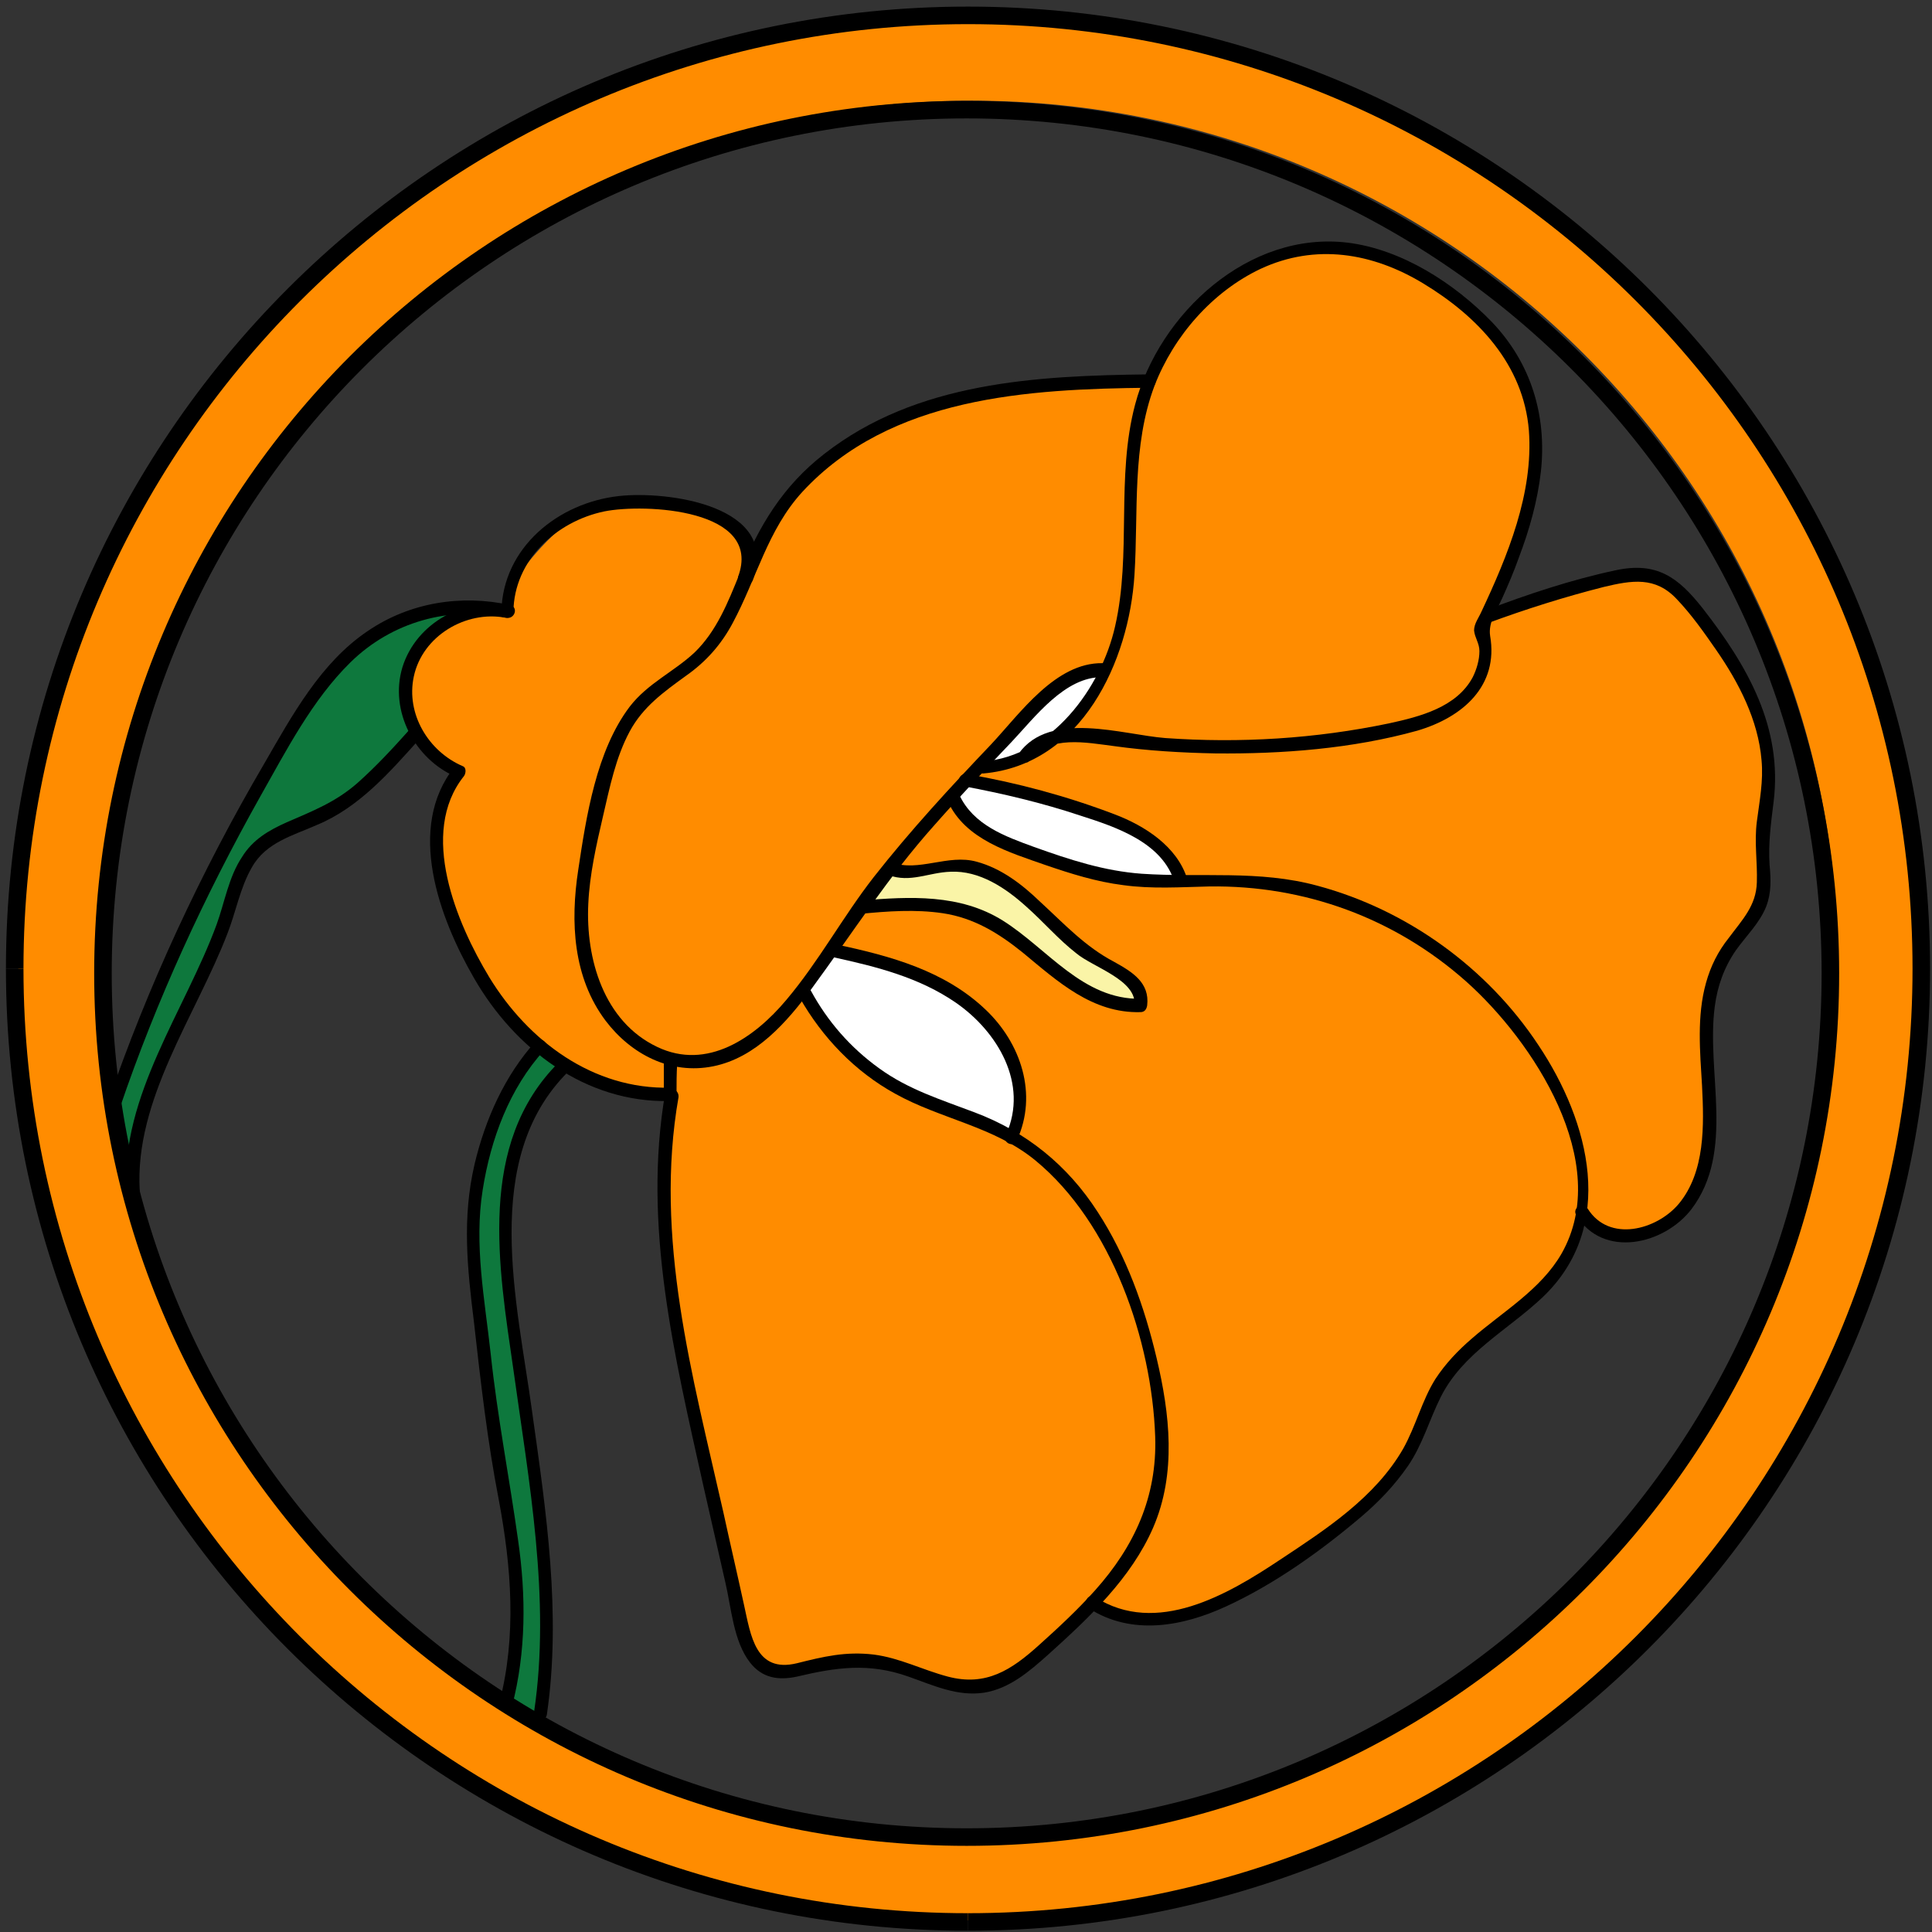
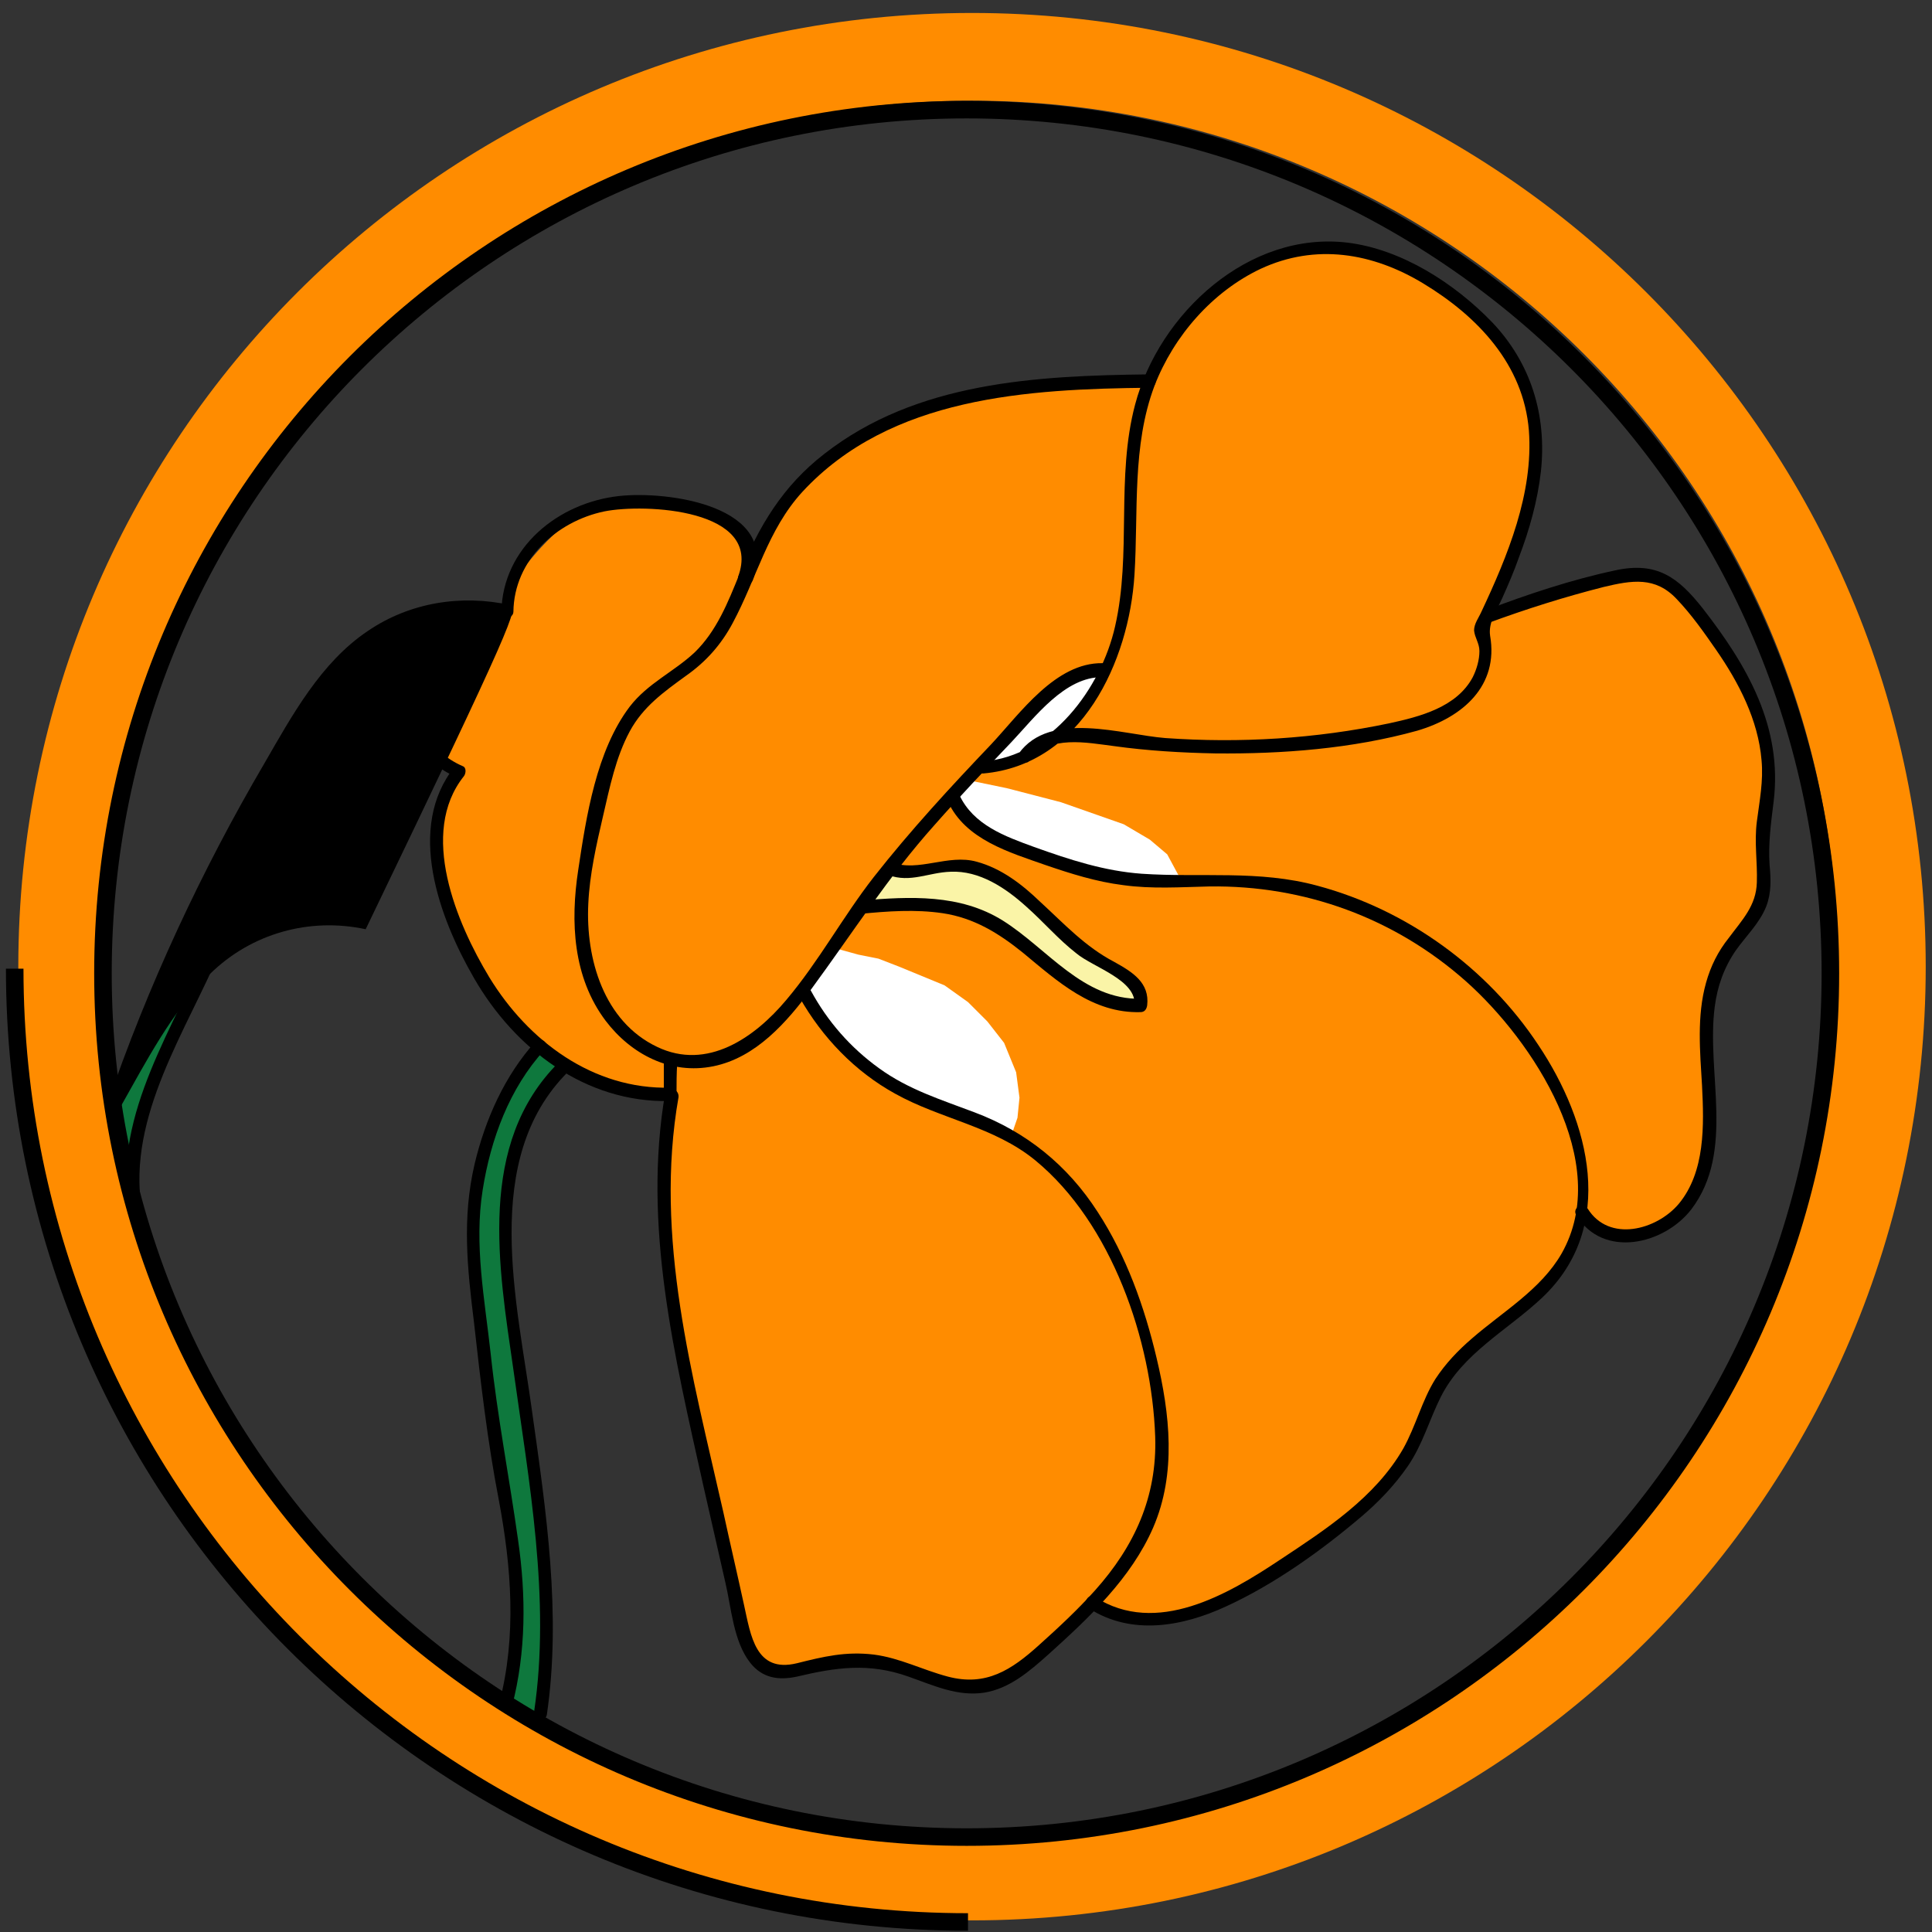
<svg xmlns="http://www.w3.org/2000/svg" viewBox="0 0 289 289">
  <rect x="0" y="0" width="289" height="289" fill="#333333" stroke="none" />
  <g>
    <path display="inline" fill="#ff8c00" d="M132.4,63.4l8.4-3.2l8.1-1.8l12.1-1.5H172l2.7-5.9l4.8-5.5l4.8-4l5.8-3.1l8.8-1.7l6.7,1   l5.6,2.3l7.2,4.8l5.3,4.3l3.8,6.2l2.1,7.1l0.2,5.9L229,74l-2,7l-4.7,11.2l3.8-1.4c0,0,11.8-3.3,13.2-3.9c1.9-0.9,5.4-1.6,7.7-1.1   c3,0.7,6.4,4.4,7.8,7.1c1.3,2.5,2.8,3.9,2.8,3.9s0.9,1.4,3.4,5.6c3.4,5.6,3.5,12.6,3.5,12.6l-0.6,7l-0.4,5.6c0,0,0.5,1.9-0.4,7.7   c-0.3,2.3-4.9,7-4.9,7l-1.7,3.6l-1.2,6.5c0,0,0.4,12.5,0.3,17.6c-0.1,5.1-3.3,10.1-3.3,10.1c-9.5,9.1-15.5,1.8-15.5,1.8l-2,5.2   l-3.3,4.4l-3.9,3.9c0,0-9.9,7.2-12.5,12.1c-3.6,6.7-3.2,7.4-3.2,7.4l-3.1,5.2c0,0-5.4,5.7-9.1,8.6c-3.3,2.7-9,6.2-9,6.2l-7.9,4.6   l-6.8,2.2l-5.9,0.5l-6.7-2.5l-6.5,6.3l-5.3,4.4l-5.8,1.9l-3.8-0.5l-6.7-2.3l-6.3-1.3l-6.7,0.6l-6.8,1.2l-1.8-1.4l-2.6-4.8l-2-8.8   l-2.2-9.6l-5.2-23.5l-2-13.6L99.2,173l1.2-9.2l-7.3-0.8l-7.7-3.3l-7.2-5.5l-4.4-5.5l-3.7-6.6l-2.8-7l-1.5-7l0.1-5.8l1-3.6l2.1-3.4   l-4-2.5l-2.9-4.2l-1.2-4.1l0.4-4.1l2.5-4.6l4.5-3.4l2.6-1.3l5.4,0.3l0.8-4.7c0,0,4.8-7.3,10.6-10.3C92,74,99.7,75,99.7,75   s5.7,1.6,6.7,1.8c1,0.2,5.9,3.2,5.8,6.6c0,1.1,1.7-2.3,2.2-3.4c1-2.1,4.8-6.9,4.8-6.9l7.2-6.2L132.4,63.4z" />
    <polygon display="inline" fill="#FFFFFF" points="124.4,141.7 128.4,142.8 131.4,143.4 134.5,144.6 137.9,146 141.3,147.4    144.8,149.9 147.7,152.8 150.2,156 152,160.4 152.5,164.2 152.2,167.2 151.2,170.1 148,168.6 144.3,166.9 140.7,165.5 136.7,163.8    132.7,161.9 129.7,159.7 126.8,157 123.5,153.8 119.9,148.2  " />
    <polygon display="inline" fill="#FAF4A7" points="129.5,135.7 132.1,135.5 135.3,135.3 138.4,135.4 141.6,135.7 145.4,136.5    150.7,139.1 154.1,142 157.8,145.3 161.8,147.9 167,150.2 169.5,150.4 170.7,149.7 170.5,148.2 169,146.6 166,144.6 161.9,142.2    158.3,138.8 152.5,133.6 149.2,131.4 143.9,129.3 136.2,130.6 133.1,130  " />
    <polygon display="inline" fill="#FFFFFF" points="147.1,115 150.1,114.5 153.5,113.3 156.7,111.7 159.1,109.4 161.7,106.6    163.4,104.1 164,102.1 165.1,100.1 163.7,100.1 161.7,100.5 159.3,101.9 156.9,103.1 154.7,105.3 151.6,108.5 149.7,110.9    147.5,113.7 146.6,115  " />
    <polygon display="inline" fill="#FFFFFF" points="144.8,116.7 150.6,117.9 158.7,120 168.1,123.3 172,125.6 174.6,127.8    176.7,131.7 170.7,131.7 165.8,131 159.4,129.5 154.4,127.5 149.7,125.6 146.1,123.5 142.7,119.3  " />
    <polygon display="inline" fill="#0E783D" points="62.5,109.8 58.2,113.9 53.5,118.5 49.9,121.1 46.5,122.7 42.3,124.4 38.3,127.1    37,128.8 35.4,132.2 33,139.6 31.8,142.4 30.4,145.6 29,148.5 27.3,152.3 25.5,156.2 23.8,159.5 21.7,166.1 20.6,170.1 19.9,177    17,164.7 18.9,160.2 21,154.6 22.7,150.5 23.8,147.7 25.4,144 27,140.6 28.8,136.6 31.5,131.1 33.5,127.1 37,120.6 42.6,111    48,102.7 53,97.2 57.5,94.1 65.7,91.2 70,91.6 65.2,94.4 62.4,97.7 60.8,101.3 60.8,105.3 61.6,107.9  " />
    <path display="inline" fill="#0E783D" d="M84.4,159.5l-3,3.4l-2,3.3l-2.6,6.7l-1.1,8.7l0.4,10.1c0,0,1.3,9.9,1.5,11.3   c0.3,2.2,1.4,10.7,1.4,10.7s1.7,11.3,1.8,13.5c0.2,2.3,1.1,7.9,0.9,14.7c-0.1,2.4-0.1,6.2-0.2,7.7c-0.1,1.5-0.3,3.7-0.3,3.7   l-0.9,4.5l-4.5-3.1l1.1-4.8l0.5-5.6l0-6.9l-0.7-7.2l-2.2-11.6L73.2,208l-1.3-9.6l-0.7-10.2v-10.1l1.9-8l3-6.7l4.4-6.5L84.4,159.5z" />
    <path display="inline" fill="none" stroke="#ff8c00" stroke-width="13.122" stroke-miterlimit="10" d="M9.3,144.6   C9.3,69.4,70.2,8.5,145.4,8.5c75.1,0,136.1,60.9,136.1,136.1s-60.9,136.1-136.1,136.1C70.2,280.6,9.3,219.7,9.3,144.6" />
-     <path display="inline" fill="none" stroke="#000000" stroke-width="2.624" stroke-miterlimit="10" d="M2.2,144.9   C2.2,66.2,66.1,2.3,144.8,2.3c78.7,0,142.6,63.8,142.6,142.6c0,78.7-63.8,142.6-142.6,142.6" />
    <path display="inline" fill="none" stroke="#000000" stroke-width="2.624" stroke-miterlimit="10" d="M144.8,287.5   c-78.7,0-142.6-63.8-142.6-142.6" />
    <path display="inline" fill="none" stroke="#000000" stroke-width="2.624" stroke-miterlimit="10" d="M15.4,145.6   c0-71.3,57.8-129.2,129.2-129.2c71.3,0,129.2,57.8,129.2,129.2c0,71.3-57.8,129.2-129.2,129.2C73.3,274.8,15.4,216.9,15.4,145.6" />
    <path display="inline" d="M99.5,163.5c-3.4,19.9,1.4,39.3,5.7,58.7l3.3,14.5c0.9,3.8,1.2,8.8,3.7,12c1.8,2.3,4.2,2.7,7,2.1   c5.9-1.4,10.8-2.1,16.7,0c3.7,1.3,7.3,3,11.3,2.4c3.8-0.6,6.8-3.2,9.6-5.7c6.1-5.5,12.4-11.4,15.7-19c3.5-8.1,2.5-17,0.5-25.4   c-1.8-7.6-4.5-15.2-8.8-21.8c-4.5-7-10.7-12-18.4-14.9c-5-1.9-9.9-3.4-14.3-6.6c-4.3-3.1-7.7-7-10.2-11.6c-0.6-1.1-2.3-0.1-1.7,1   c3.4,6,8.3,11.1,14.3,14.4c6.8,3.8,14.8,4.9,21,10c11.4,9.4,17.4,26.9,17.9,41.3c0.3,9-3.1,16.4-9,23c-2.6,2.9-5.5,5.6-8.4,8.2   c-4.1,3.7-7.9,6.2-13.6,4.7c-3.8-1-7.2-2.8-11.1-3.3c-4.2-0.5-7.5,0.3-11.5,1.3c-6.2,1.5-6.9-4.2-7.9-8.7c-1-4.6-2.1-9.3-3.1-13.9   c-4.6-20.4-10.4-41-6.7-62.1C101.6,162.8,99.7,162.3,99.5,163.5" />
    <path display="inline" d="M162.9,240.6c6.4,4.1,14,2.7,20.5-0.3c7.2-3.3,14.2-8.3,20.2-13.4c2.6-2.2,5-4.7,7-7.6   c2.2-3.2,3.2-6.9,4.9-10.3c3.3-6.6,10-10,15.2-14.9c11.2-10.6,7.1-26.3-0.6-37.8c-7.6-11.5-19.6-20.2-33-23.8   c-8.8-2.4-17.4-1.2-26.3-1.8c-5.6-0.4-10.8-2.1-16.1-4c-4.4-1.6-9.1-3.3-11.2-7.8c-0.5-1.1-2.2-0.2-1.7,1c2.6,5.7,9.2,7.6,14.6,9.5   c3.8,1.3,7.6,2.5,11.6,3c4.3,0.6,8.6,0.3,12.9,0.2c14.2-0.2,27.7,4.7,38.4,14.2c10,8.9,22,27.1,14.3,40.7   c-3.1,5.4-8.8,8.7-13.4,12.7c-2.1,1.8-4,3.8-5.5,6.1c-2,3.2-2.9,7-4.8,10.4c-4.2,7.3-11.6,12.1-18.4,16.6   c-7.8,5.2-18.5,11.5-27.7,5.6C162.8,238.2,161.8,239.9,162.9,240.6" />
-     <path display="inline" d="M152.1,170.6c3.2-6.9,0.6-14.6-4.7-19.6c-6.1-5.8-14.2-8-22.2-9.7c-1.2-0.3-1.8,1.6-0.5,1.9   c6.4,1.4,12.8,3,18.3,6.8c6.2,4.3,10.9,12.1,7.5,19.7C149.8,170.8,151.5,171.8,152.1,170.6" />
    <path display="inline" d="M164.9,99.2c-7-0.1-12.3,7.5-16.6,12.1c-6.1,6.4-12.1,12.9-17.6,19.9c-4.6,5.9-8.2,12.6-13.1,18.4   c-4.7,5.6-11.8,10.6-19.3,7c-8-3.8-10.7-13.2-10.3-21.4c0.2-4.4,1.2-8.8,2.2-13.1c1-4.3,1.9-8.8,4-12.7c2-3.7,5.1-5.9,8.4-8.3   c3-2.1,5.3-4.7,7-7.9c3.6-6.7,5.2-13.9,10.4-19.6c13.2-14.3,33.8-15.4,51.9-15.6c1.3,0,1.3-2,0-2c-16.8,0.2-34.8,1.1-48.6,11.9   c-6.2,4.8-9.8,10.8-12.7,18c-1.7,4.2-3.4,8.5-6.7,11.7c-3.1,2.9-7,4.6-9.7,8.1c-5,6.6-6.5,16.4-7.7,24.4   c-1.2,7.8-0.8,16.1,4.1,22.6c3.8,5,9.7,8.1,16.1,6.8c6.4-1.3,11-6.6,14.7-11.6c6.1-8.3,11.5-16.8,18.4-24.5   c3.7-4.2,7.6-8.3,11.5-12.4c3.5-3.7,8-9.8,13.6-9.7C166.1,101.2,166.1,99.2,164.9,99.2" />
    <path display="inline" d="M147.1,115.7c14.7-1.3,21.8-16.8,22.6-29.7c0.6-9.4-0.4-19.3,3-28.3c2.9-7.5,8.7-14.1,15.9-17.5   c8.2-3.8,16.7-2.4,24.3,2.2c8.1,4.9,15,12.1,15.8,22c0.7,9.4-3.2,18.8-7.1,27.1c-0.4,0.9-1.1,1.8-1.1,2.8c0.1,1.1,0.8,1.9,0.8,3.1   c0,1.3-0.4,2.7-1,3.9c-2.4,4.5-7.9,5.9-12.5,6.9c-11,2.3-22.3,3-33.5,2.2c-6.4-0.5-17.2-4.2-21.9,2.3c-0.7,1,1,2,1.7,1   c2.8-3.8,8.5-2.6,12.5-2.1c5,0.7,10.1,1,15.2,1.1c10,0.1,20.5-0.7,30.2-3.4c6.8-2,12.2-6.7,10.9-14.2c-0.3-2,1-3.8,1.8-5.6   c0.9-2,1.8-4.1,2.5-6.1c1.6-4.2,2.8-8.5,3.3-12.9c0.9-8.4-1.5-16.2-7.3-22.3c-5.6-5.8-13.5-10.9-21.6-11.9   c-14.8-1.8-28.2,10.6-31.8,24.2c-2.9,10.9-0.5,22.3-3,33.2c-2.1,9.3-9.6,19.4-19.7,20.2C145.8,113.8,145.8,115.8,147.1,115.7" />
    <path display="inline" d="M222.6,93.2c5.7-2.1,11.4-3.9,17.3-5.4c4.2-1,7.7-1.6,10.9,1.8c2.2,2.3,4.1,5,5.9,7.6   c3.4,4.9,6.3,10.5,6.8,16.5c0.3,3.1-0.3,6.1-0.7,9.2c-0.4,3.1,0.1,6,0,9.1c-0.1,3.5-2.2,5.6-4.2,8.3c-1.6,2-2.7,4.2-3.4,6.7   c-1.4,5-0.9,10.3-0.6,15.4c0.3,5.9,0.5,12.9-3.5,17.7c-3.3,3.9-10.4,5.8-13.6,0.7c-0.7-1.1-2.4-0.1-1.7,1c4,6.5,13.1,4.4,17.2-0.9   c6.6-8.7,2.2-20.4,3.5-30.3c0.4-3.1,1.4-5.9,3.2-8.5c1.5-2.1,3.5-4,4.5-6.5c0.8-2.1,0.7-4.1,0.5-6.3c-0.2-3.1,0.2-6.1,0.6-9.3   c1.4-11.2-3.9-20.4-10.6-29c-3.7-4.7-6.9-7-13-5.7c-6.6,1.4-13.2,3.6-19.5,6C220.9,91.7,221.4,93.6,222.6,93.2" />
-     <path display="inline" d="M144.1,117.6c5.9,1.1,11.8,2.5,17.5,4.4c5.3,1.7,12.3,4,14.1,10c0.4,1.2,2.3,0.7,1.9-0.5   c-1.5-4.9-6.4-8-10.9-9.7c-7.1-2.7-14.5-4.7-22-6C143.4,115.5,142.9,117.4,144.1,117.6" />
    <path display="inline" d="M128.7,136.7c4.1-0.4,8.2-0.7,12.3-0.1c4.7,0.7,8.4,3,12,5.9c5.2,4.3,10.4,9.1,17.6,8.9   c0.6,0,0.9-0.4,1-1c0.4-3.4-2.2-5-4.9-6.5c-4.4-2.3-7.5-5.7-11.1-9c-2.7-2.6-5.8-5-9.5-6c-4.3-1.2-8.7,1.6-12.7,0.1   c-1.2-0.4-1.7,1.5-0.5,1.9c3.3,1.2,6-0.4,9.3-0.5c4.3-0.2,8.2,2.4,11.3,5.2c2.6,2.3,4.8,4.9,7.5,7c2.5,2.1,9.1,4,8.7,7.8l1-1   c-8.7,0.2-14-7.5-20.7-11.7c-6.4-4-13.9-3.6-21.1-3C127.5,134.9,127.4,136.9,128.7,136.7" />
    <path display="inline" d="M112.6,86.8c4.2-11.2-12.8-13.4-20-12.6c-9.1,1-17.4,7.7-17.6,17.3c0.4-0.3,0.8-0.6,1.2-1   c-6.7-1.2-13.9,2.6-16,9.3c-2,6.6,1.9,13.8,8,16.4c-0.1-0.5-0.1-1-0.2-1.5c-7.3,9.1-2.3,22.6,2.9,31.6   c6.1,10.6,16.7,18.7,29.3,18.4c0.5,0,1-0.4,1-1c0-1.5,0-3.1,0.1-4.6c0-1.3-2-1.3-2,0c0,1.5,0,3.1,0,4.6l1-1   c-11.6,0.3-21.3-7-27.1-16.5c-4.9-8.1-10.6-21.6-3.8-30.1c0.3-0.4,0.4-1.3-0.2-1.5c-5.1-2.2-8.5-7.8-7.3-13.4   c1.3-6.1,7.8-9.9,13.7-8.8c0.6,0.1,1.2-0.3,1.2-0.9c0.1-7.7,6.4-13.5,13.6-15c6-1.2,23.8-0.4,20,9.8   C110.2,87.5,112.1,88,112.6,86.8" />
    <path display="inline" d="M61.3,109.1c-2.5,2.8-5,5.5-7.8,8c-3.3,2.9-6.7,4.2-10.6,5.9c-2.7,1.2-5.1,2.6-6.7,5.2   c-2,3-2.6,6.8-3.8,10.1c-4.7,12.8-14.3,25.6-13.5,39.8c0.1,1.3,2,1.3,2,0c-0.8-13.6,8.4-26.2,13.1-38.4c1.3-3.3,1.9-6.9,3.7-10   c2.1-3.7,6.1-4.7,9.7-6.3c6.3-2.6,10.9-7.9,15.3-12.8C63.5,109.6,62.1,108.2,61.3,109.1" />
-     <path display="inline" d="M76.3,90.5c-7.3-1.6-15-0.4-21.3,3.9c-7,4.7-11.3,12.6-15.4,19.7c-9.5,16.2-17.5,33.4-23.6,51.2   c-0.4,1.2,1.5,1.7,1.9,0.5c5.5-16.2,12.7-31.8,21-46.6c3.9-6.9,7.8-14.5,13.5-20.1c6.2-6.1,14.9-8.5,23.3-6.7   C77,92.7,77.6,90.8,76.3,90.5" />
+     <path display="inline" d="M76.3,90.5c-7.3-1.6-15-0.4-21.3,3.9c-7,4.7-11.3,12.6-15.4,19.7c-9.5,16.2-17.5,33.4-23.6,51.2   c-0.4,1.2,1.5,1.7,1.9,0.5c3.9-6.9,7.8-14.5,13.5-20.1c6.2-6.1,14.9-8.5,23.3-6.7   C77,92.7,77.6,90.8,76.3,90.5" />
    <path display="inline" d="M81.8,256.5c2.2-15-0.1-30.4-2.2-45.3c-2.2-16.3-7.8-37.8,5.4-50.9c0.9-0.9-0.5-2.3-1.4-1.4   c-12.3,12.2-9,30.7-6.8,46c2.3,16.6,5.6,34.3,3.1,51.1C79.7,257.2,81.6,257.7,81.8,256.5" />
    <path display="inline" d="M80.1,155.8c-4.6,5.1-7.5,11.6-9.1,18.3c-1.9,8.1-1.1,15.6-0.1,23.7c1,8.9,2,17.7,3.7,26.5   c1.9,10.1,2.7,20.4,0.1,30.4c-0.3,1.2,1.6,1.7,1.9,0.5c2.1-8.1,2.1-16.5,0.9-24.8c-1.3-9.3-3.1-18.5-4.1-27.9   c-0.9-8.2-2.5-16.3-1.2-24.5c1.2-7.6,4-15.2,9.2-20.9C82.4,156.3,81,154.9,80.1,155.8" />
  </g>
</svg>